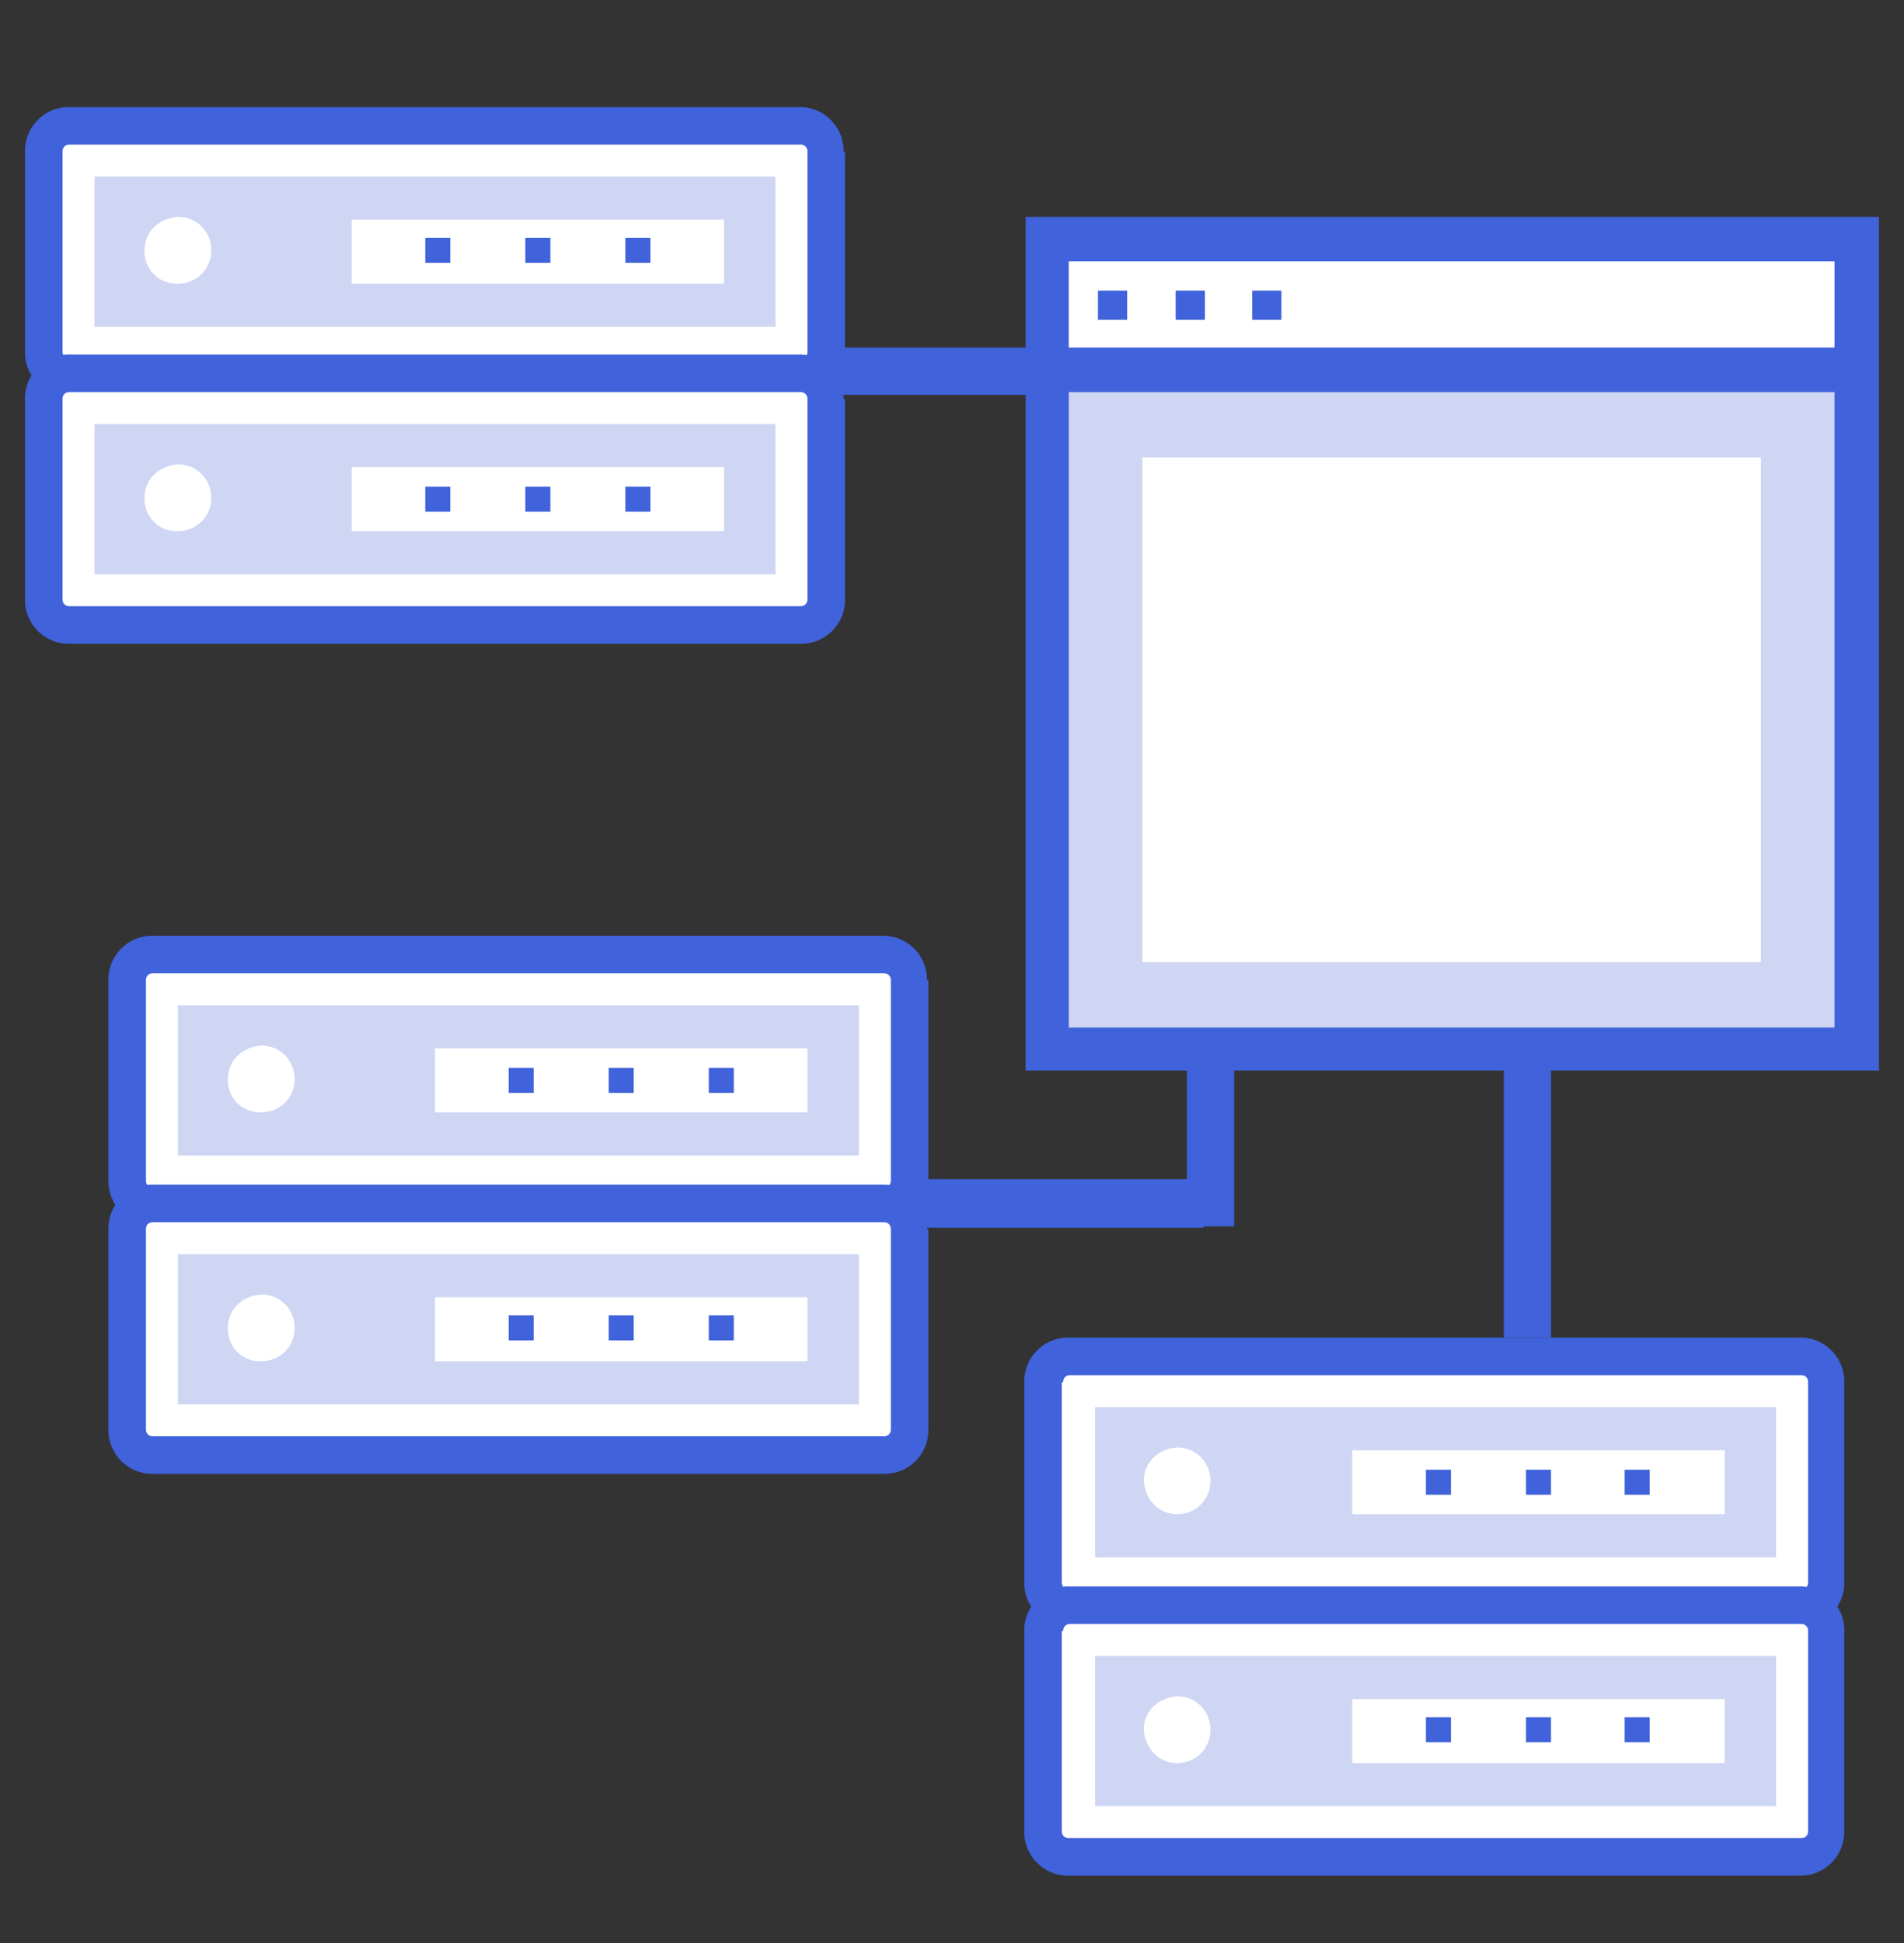
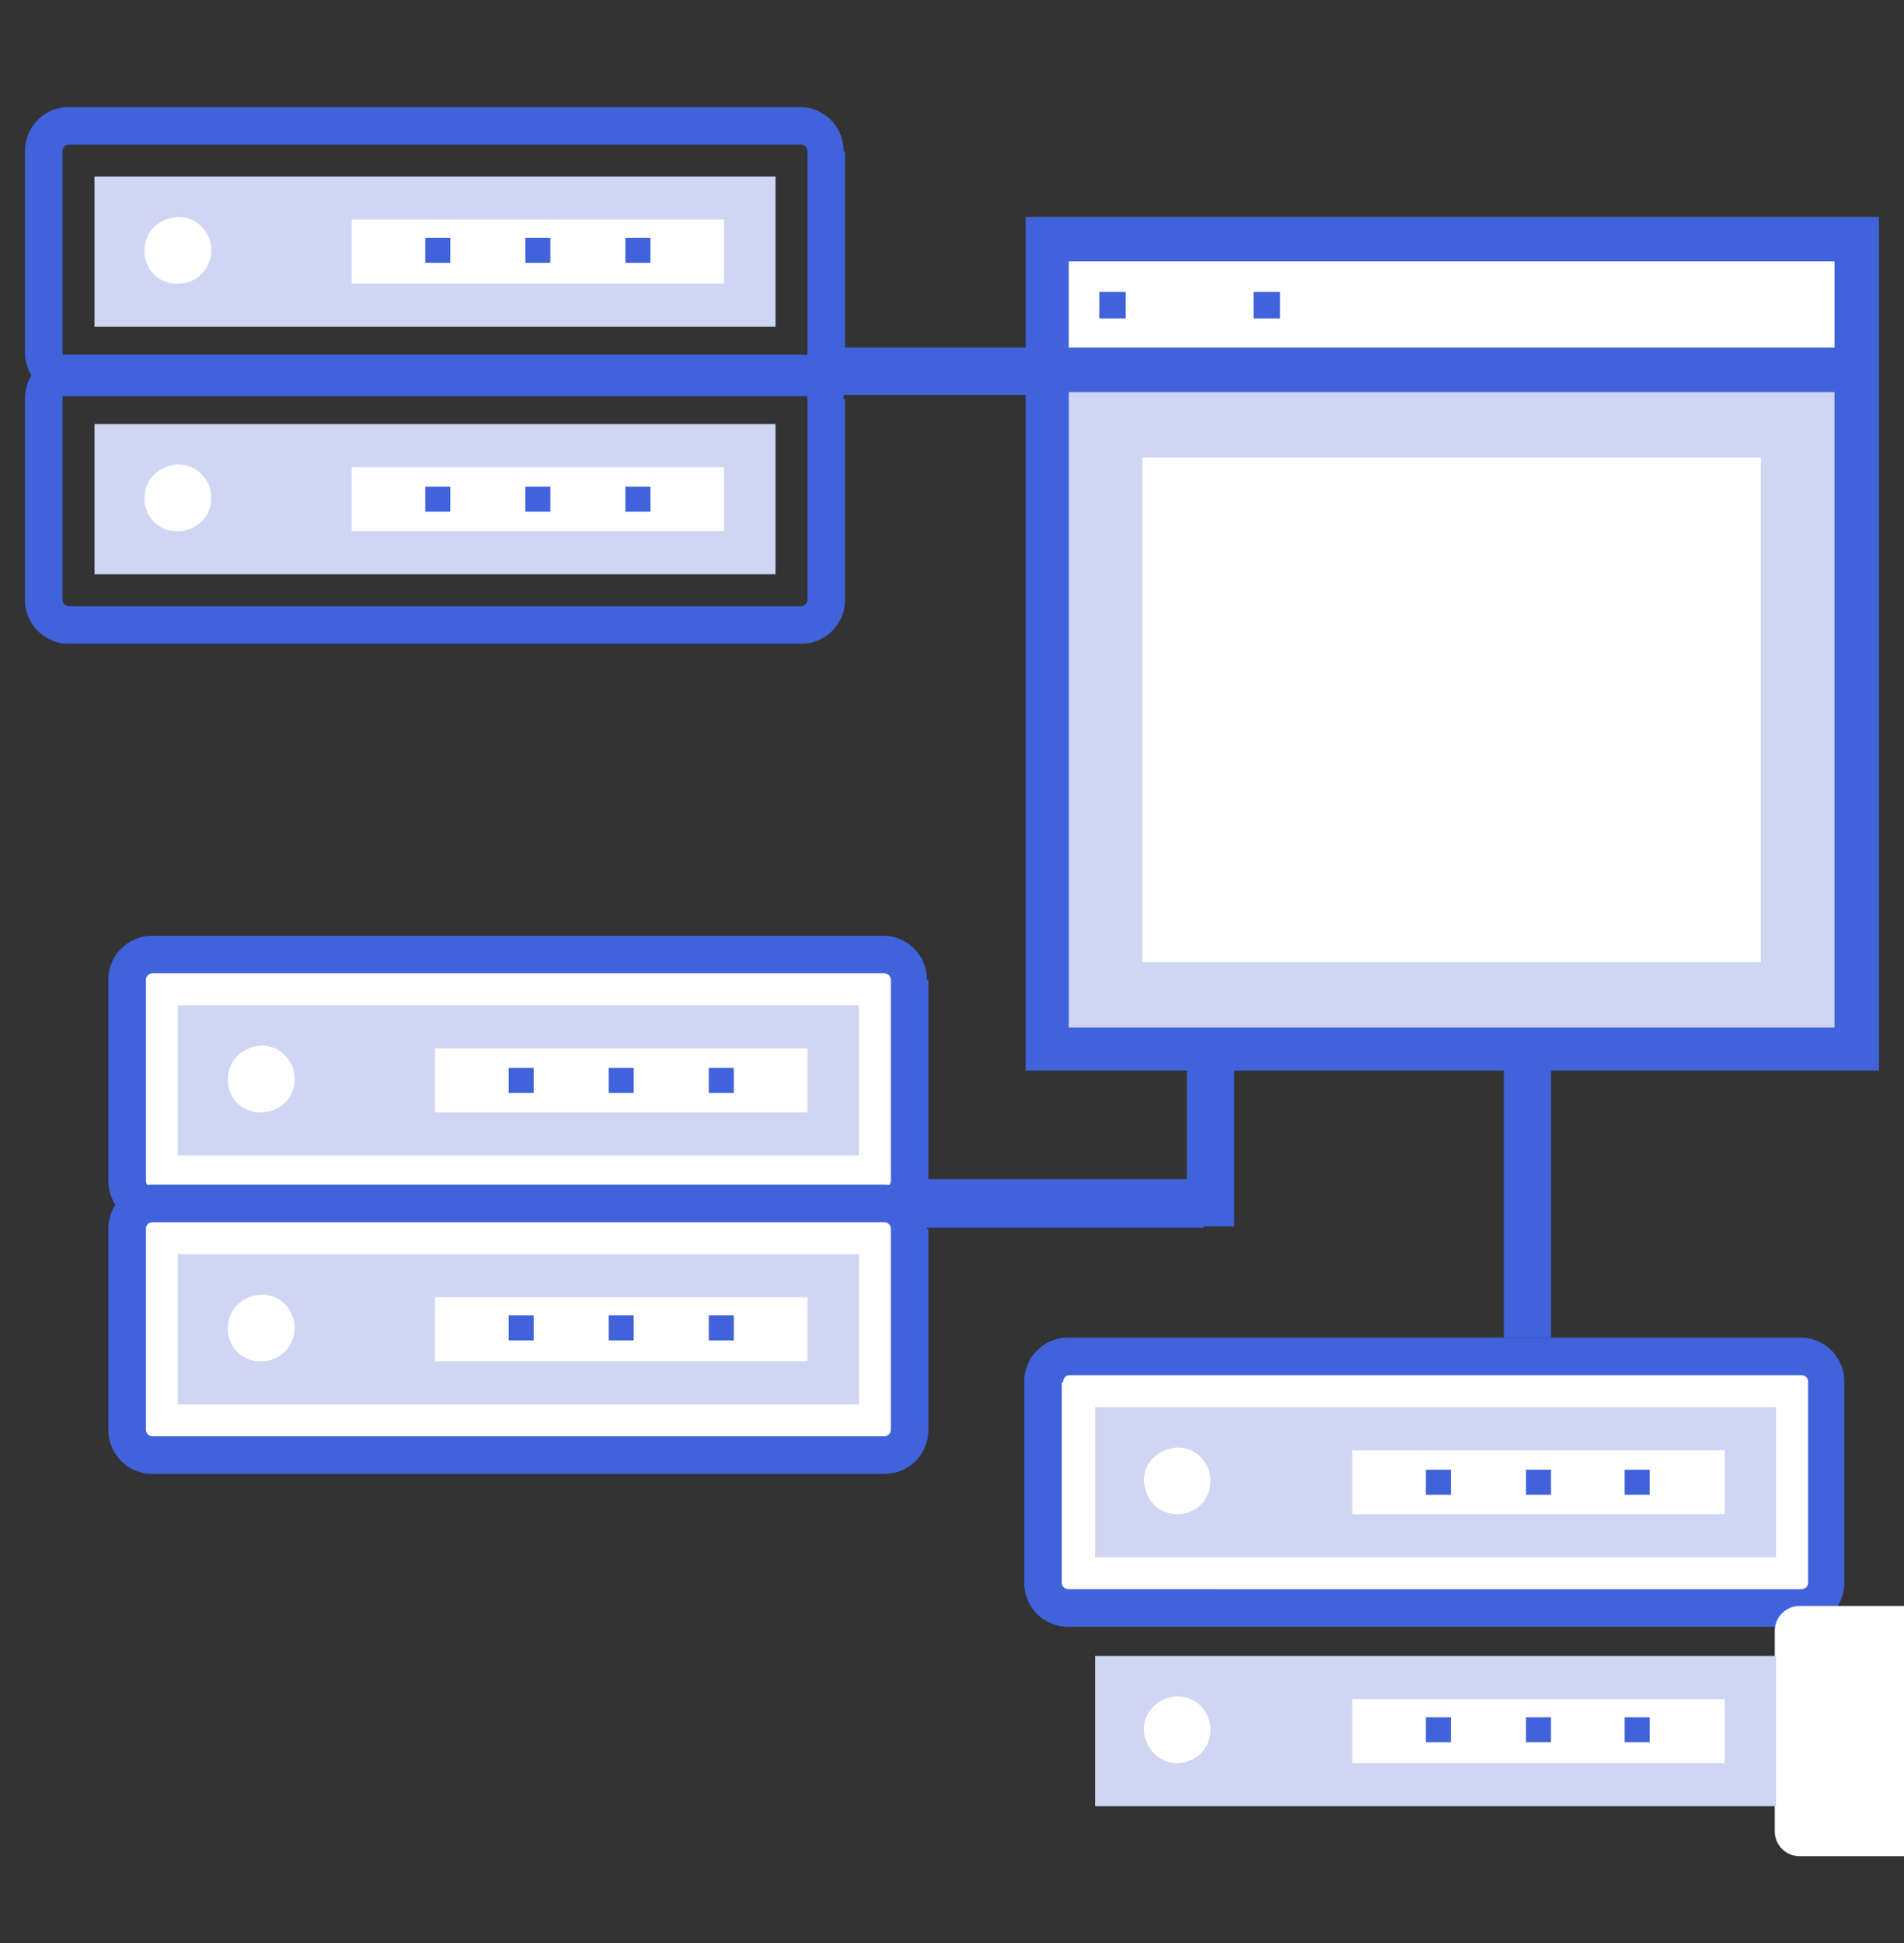
<svg xmlns="http://www.w3.org/2000/svg" xmlns:xlink="http://www.w3.org/1999/xlink" width="50" height="51" fill="none">
  <rect width="100%" height="100%" fill="#333333" stroke="none" />
  <style>.B{fill:#4062da}.C{fill:#fff}.D{fill:#ced6f3}</style>
  <path d="M32.409 24.635h-1.241v6.314h-7.117v1.277h7.555v-.037h.803v-7.555zm.73 2.117v1.277h6.35v7.08h1.241v-7.555h-.037v-.803h-7.555z" class="B" />
  <path d="M48.723 9.708H27.482v17.81h21.241V9.708z" class="D" />
  <path d="M46.241 12.007H30v13.248h16.241V12.007zm2.482-5.73H27.482v3.431h21.241V6.277z" class="C" />
  <g class="B">
    <path d="M29.562 7.664h-.693v.693h.693v-.693z" />
    <use xlink:href="#B" />
-     <path d="M31.569 7.664h-.693v.693h.693v-.693z" />
    <use xlink:href="#B" x="2.043" />
    <path d="M33.613 7.664h-.693v.693h.693v-.693z" />
    <use xlink:href="#B" x="4.051" />
    <path d="M49.307 5.693H26.934v22.409h22.409V5.693h-.036zM28.066 9.124V6.861h20.109v2.263H28.066zm0 17.847V10.292h20.109v16.679H28.066z" />
  </g>
  <path d="M23.212 31.642H4.015c-.365 0-.657-.292-.657-.657V25.73c0-.365.292-.657.657-.657h19.197c.365 0 .657.292.657.657v5.255c0 .365-.292.657-.657.657z" class="C" />
  <path d="M24.343 25.73a1.15 1.15 0 0 0-1.168-1.168H4.015a1.15 1.15 0 0 0-1.168 1.168v5.255a1.15 1.15 0 0 0 1.168 1.168h19.197a1.15 1.15 0 0 0 1.168-1.168V25.73h-.037zm-20.511 0c0-.11.073-.183.182-.183h19.197c.11 0 .183.073.183.183v5.255c0 .11-.073.183-.183.183H4.015c-.109 0-.182-.073-.182-.183V25.73z" class="B" />
  <path d="M22.555 26.387H4.672v3.942h17.883v-3.942z" class="D" />
  <g class="C">
    <path d="M21.204 27.518h-9.781v1.679h9.781v-1.679z" />
    <use xlink:href="#C" />
  </g>
  <g class="B">
    <use xlink:href="#D" />
    <use xlink:href="#D" x="2.627" />
    <use xlink:href="#D" x="5.255" />
  </g>
  <path d="M23.212 38.175H4.015c-.365 0-.657-.292-.657-.657v-5.255c0-.365.292-.657.657-.657h19.197c.365 0 .657.292.657.657v5.255c0 .365-.292.657-.657.657z" class="C" />
  <path d="M24.343 32.263a1.15 1.15 0 0 0-1.168-1.168H4.015a1.15 1.15 0 0 0-1.168 1.168v5.255a1.15 1.15 0 0 0 1.168 1.168h19.197a1.15 1.15 0 0 0 1.168-1.168v-5.255h-.037zm-20.511 0c0-.11.073-.182.182-.182h19.197c.11 0 .183.073.183.182v5.255c0 .109-.073.182-.183.182H4.015c-.109 0-.182-.073-.182-.182v-5.255z" class="B" />
  <path d="M22.555 32.92H4.672v3.942h17.883V32.92z" class="D" />
  <path d="M21.204 34.051h-9.781v1.679h9.781v-1.679zM6.861 35.73c.474 0 .876-.365.876-.876 0-.474-.365-.876-.876-.876-.511.036-.876.401-.876.876a.84.84 0 0 0 .876.876z" class="C" />
  <g class="B">
    <use xlink:href="#D" y="6.497" />
    <use xlink:href="#D" x="2.627" y="6.497" />
    <use xlink:href="#D" x="5.255" y="6.497" />
  </g>
  <path d="M47.263 42.19H28.066c-.365 0-.657-.292-.657-.657v-5.255c0-.365.292-.657.657-.657h19.197c.365 0 .657.292.657.657v5.255c.037.365-.292.657-.657.657z" class="C" />
  <path d="M48.431 36.277a1.15 1.15 0 0 0-1.168-1.168H28.066a1.15 1.15 0 0 0-1.168 1.168v5.255a1.15 1.15 0 0 0 1.168 1.168h19.197a1.15 1.15 0 0 0 1.168-1.168v-5.255zm-20.511 0c0-.109.073-.182.183-.182h19.197c.109 0 .182.073.182.182v5.255c0 .109-.073.182-.182.182H28.066c-.11 0-.183-.073-.183-.182v-5.255h.037z" class="B" />
  <path d="M46.642 36.934H28.759v3.942h17.883v-3.942z" class="D" />
  <path d="M45.292 38.066h-9.781v1.679h9.781v-1.679zm-14.38 1.679c.474 0 .876-.365.876-.876 0-.474-.365-.876-.876-.876-.511.037-.876.401-.876.876.037.511.401.876.876.876z" class="C" />
  <g class="B">
    <use xlink:href="#D" x="24.087" y="10.548" />
    <use xlink:href="#D" x="26.715" y="10.548" />
    <use xlink:href="#D" x="29.306" y="10.548" />
  </g>
-   <path d="M47.263 48.723H28.066c-.365 0-.657-.292-.657-.657V42.81c0-.365.292-.657.657-.657h19.197c.365 0 .657.292.657.657v5.255c.037.365-.292.657-.657.657z" class="C" />
-   <path d="M48.431 42.81a1.15 1.15 0 0 0-1.168-1.168H28.066a1.15 1.15 0 0 0-1.168 1.168v5.255a1.15 1.15 0 0 0 1.168 1.168h19.197a1.15 1.15 0 0 0 1.168-1.168V42.81zm-20.511 0c0-.11.073-.183.183-.183h19.197c.109 0 .182.073.182.183v5.255c0 .109-.073.182-.182.182H28.066c-.11 0-.183-.073-.183-.182V42.81h.037z" class="B" />
+   <path d="M47.263 48.723c-.365 0-.657-.292-.657-.657V42.81c0-.365.292-.657.657-.657h19.197c.365 0 .657.292.657.657v5.255c.037.365-.292.657-.657.657z" class="C" />
  <path d="M46.642 43.467H28.759v3.942h17.883v-3.942z" class="D" />
  <path d="M45.292 44.599h-9.781v1.679h9.781v-1.679zm-14.38 1.678c.474 0 .876-.365.876-.876 0-.474-.365-.876-.876-.876-.511.036-.876.401-.876.876.037.511.401.876.876.876z" class="C" />
  <g class="B">
    <use xlink:href="#D" x="24.087" y="17.044" />
    <use xlink:href="#D" x="26.715" y="17.044" />
    <use xlink:href="#D" x="29.306" y="17.044" />
  </g>
-   <path d="M21.022 9.891H1.825c-.365 0-.657-.292-.657-.657V3.978c0-.365.292-.657.657-.657h19.197c.365 0 .657.292.657.657v5.255c0 .365-.292.657-.657.657z" class="C" />
  <path d="M22.153 3.978a1.15 1.15 0 0 0-1.168-1.168H1.825A1.15 1.15 0 0 0 .657 3.978v5.255a1.15 1.15 0 0 0 1.168 1.168h19.197a1.15 1.15 0 0 0 1.168-1.168V3.978h-.037zm-20.511 0c0-.109.073-.182.182-.182h19.197c.11 0 .183.073.183.182v5.255c0 .109-.073.182-.183.182H1.825c-.109 0-.182-.073-.182-.182V3.978z" class="B" />
  <path d="M20.365 4.635H2.482v3.942h17.883V4.635z" class="D" />
  <g class="C">
    <path d="M19.015 5.766H9.234v1.679h9.781V5.766z" />
    <use xlink:href="#C" x="-2.189" y="-21.752" />
  </g>
  <g class="B">
    <use xlink:href="#D" x="-2.19" y="-21.788" />
    <use xlink:href="#D" x="0.438" y="-21.788" />
    <use xlink:href="#D" x="3.065" y="-21.788" />
  </g>
-   <path d="M21.022 16.423H1.825c-.365 0-.657-.292-.657-.657v-5.292c0-.365.292-.657.657-.657h19.197c.365 0 .657.292.657.657v5.256c0 .365-.292.693-.657.693z" class="C" />
  <path d="M22.153 10.474a1.15 1.15 0 0 0-1.168-1.168H1.825a1.15 1.15 0 0 0-1.168 1.168v5.256a1.15 1.15 0 0 0 1.168 1.168h19.197a1.15 1.15 0 0 0 1.168-1.168v-5.256h-.037zm-20.511 0c0-.109.073-.182.182-.182h19.197c.11 0 .183.073.183.182v5.256c0 .109-.073.182-.183.182H1.825c-.109 0-.182-.073-.182-.182v-5.256z" class="B" />
  <path d="M20.365 11.131H2.482v3.942h17.883v-3.942z" class="D" />
  <path d="M19.015 12.263H9.234v1.679h9.781v-1.679zM4.672 13.942c.474 0 .876-.365.876-.876 0-.474-.365-.876-.876-.876-.511.037-.876.402-.876.876a.84.84 0 0 0 .876.876z" class="C" />
  <g class="B">
    <use xlink:href="#D" x="-2.19" y="-15.255" />
    <use xlink:href="#D" x="0.438" y="-15.255" />
    <use xlink:href="#D" x="3.065" y="-15.255" />
    <path d="M27.409 9.124h-5.73v1.241h5.73V9.124z" />
  </g>
  <defs>
-     <path id="B" d="M29.599 8.394h-.766v-.766h.766v.766zm-.693-.109h.584v-.584h-.584v.584z" />
    <path id="C" d="M6.861 29.197c.474 0 .876-.365.876-.876 0-.474-.365-.876-.876-.876-.511.037-.876.401-.876.876a.84.84 0 0 0 .876.876z" />
    <path id="D" d="M14.015 28.029h-.657v.657h.657v-.657z" />
  </defs>
</svg>